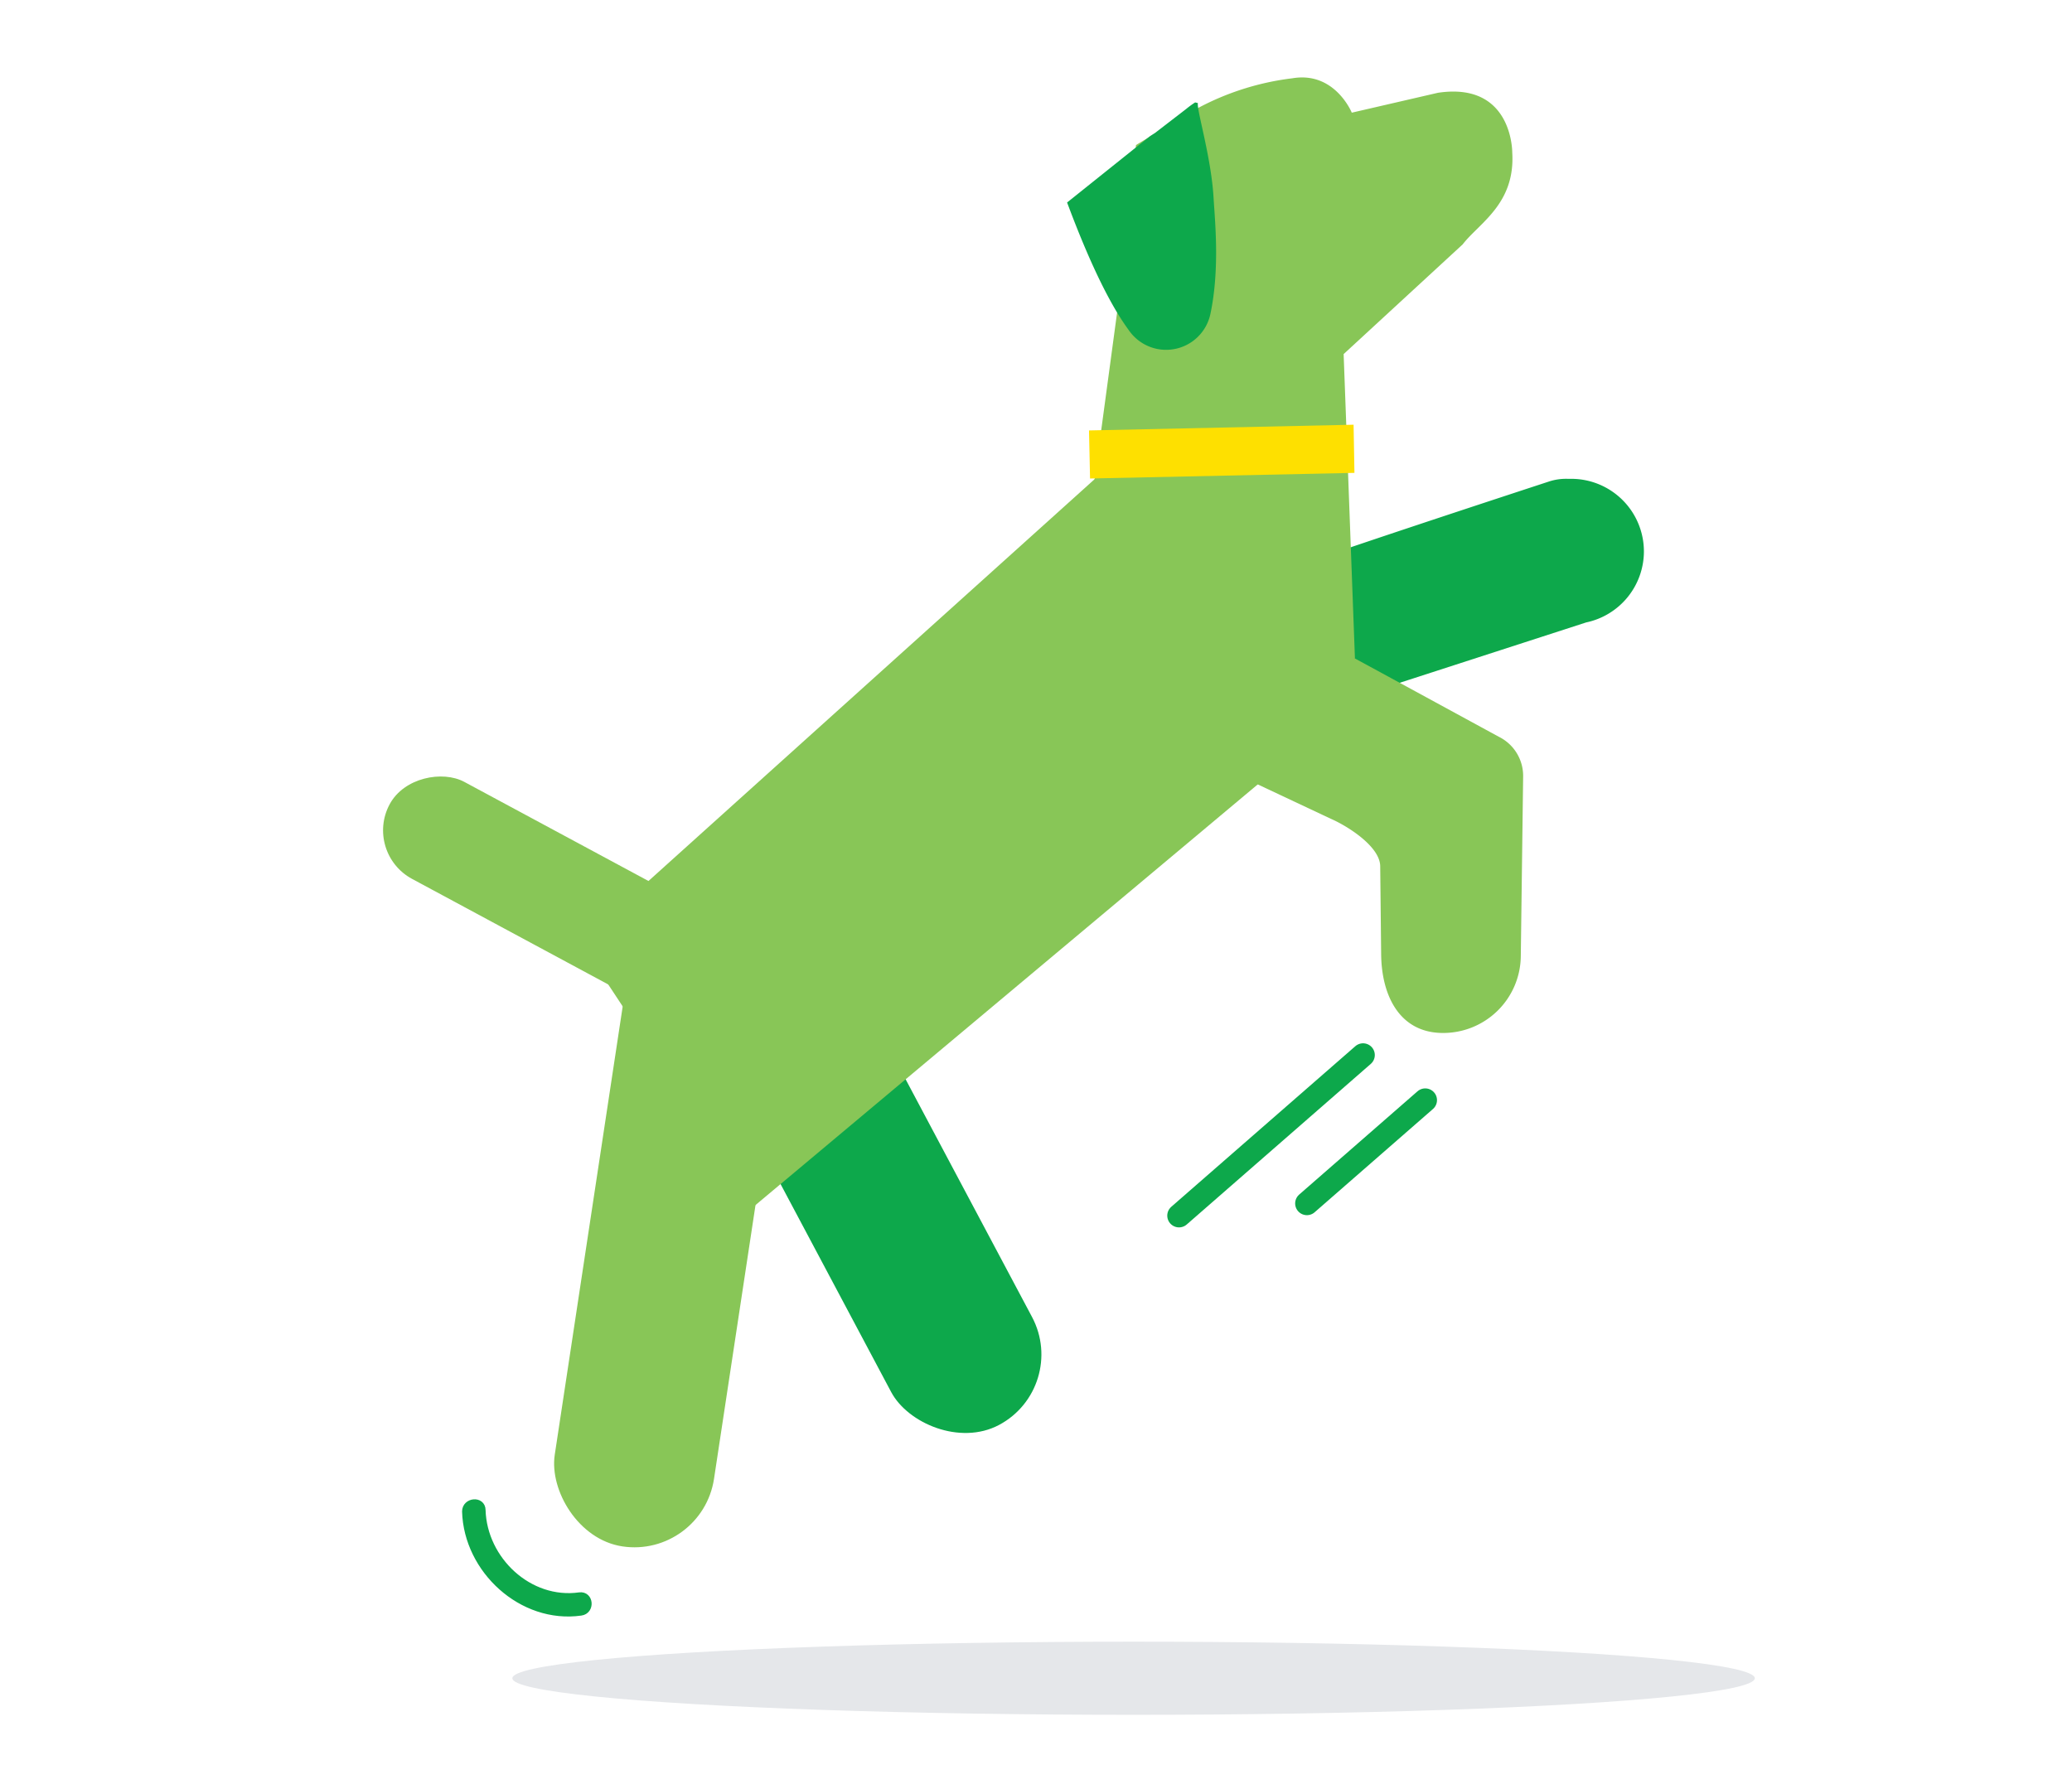
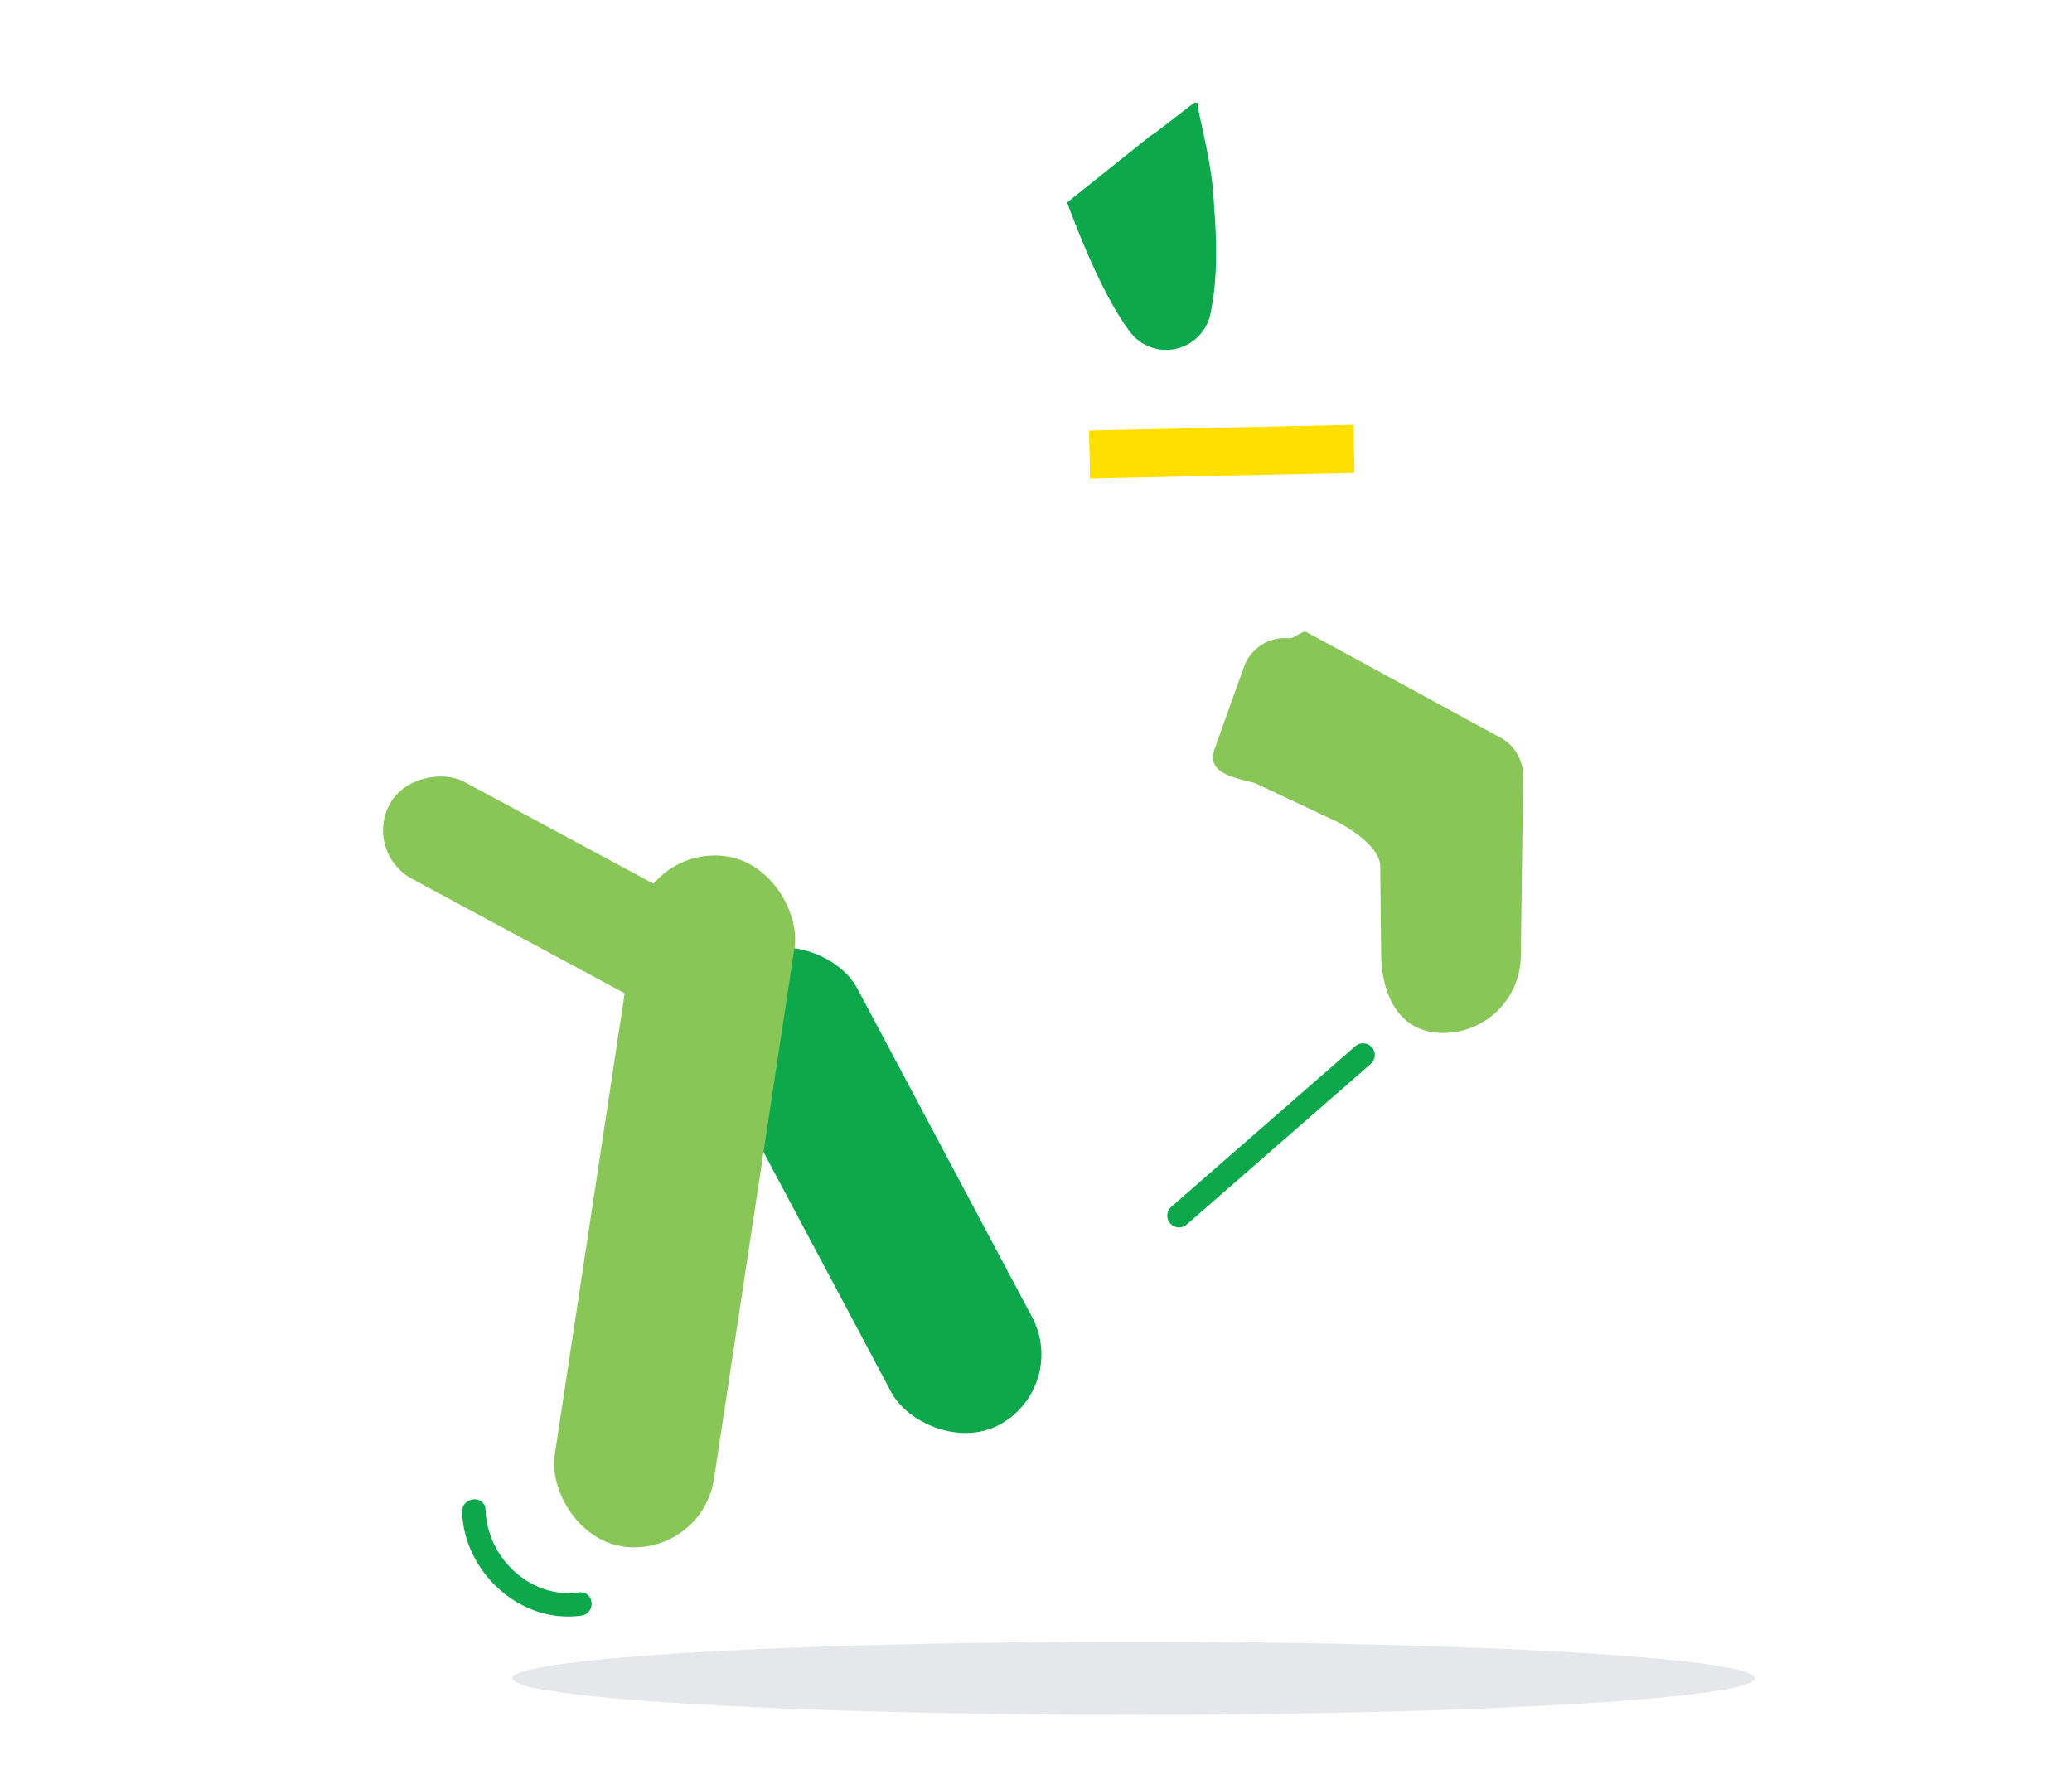
<svg xmlns="http://www.w3.org/2000/svg" id="Layer_2" data-name="Layer 2" viewBox="0 0 264.56 228.46">
  <defs>
    <style>.cls-1,.cls-5{fill:#0da84b;}.cls-2{fill:#88c657;}.cls-3{fill:#e5e7ea;}.cls-4{fill:#fee000;}.cls-5,.cls-6{stroke:#0da84b;stroke-miterlimit:10;}.cls-6{fill:none;stroke-linecap:round;stroke-width:3px;}</style>
  </defs>
  <title>BarxBuddy Icons</title>
  <rect class="cls-1" x="101.43" y="118.07" width="20.38" height="67.9" rx="10.19" transform="translate(-58.3 70.18) rotate(-28)" />
  <rect class="cls-2" x="75.78" y="108.72" width="20.54" height="89.01" rx="10.27" transform="matrix(0.99, 0.15, -0.15, 0.99, 23.93, -11.17)" />
-   <path class="cls-1" d="M209.9,70.41a9.28,9.28,0,0,1-7.37,9.08h0L168.9,90.38l-6.42,3.53-2.55-19.54c1.43-.88,25.08-8.69,37.83-12.87a7,7,0,0,1,2.38-.35h.48A9.28,9.28,0,0,1,209.9,70.41Z" />
-   <path class="cls-2" d="M160.22,100l9.71,4.57c2.14.93,6.28,3.54,6.3,6.06l.12,11.22c.05,5.38,2.4,10,7.77,10.07h0a9.91,9.91,0,0,0,10.06-9.78l.3-23a5.57,5.57,0,0,0-3.13-5.06l-24.5-13.34c-.57-.28-1.58.84-2.21.78h0a5.55,5.55,0,0,0-5.81,3.65l-3.71,10.38C154,98.61,157.05,99.2,160.22,100Z" />
-   <path class="cls-2" d="M140.56,55.29l2.71-20.09,1.78-16.68L150.89,15A34.3,34.3,0,0,1,165,10c5.44-.93,7.6,4.39,7.6,4.39l11-2.54c9.58-1.44,9.49,7.64,9.49,7.64.4,6.56-4.24,9-6.33,11.72L171.56,45.22,173,84l-6.61,16.57L138.31,80.34l1.18-17.09Z" />
-   <polygon class="cls-2" points="96.32 154.02 74.11 120.34 145.01 56.47 174.15 88.82 96.32 154.02" />
+   <path class="cls-2" d="M160.22,100l9.71,4.57c2.14.93,6.28,3.54,6.3,6.06l.12,11.22c.05,5.38,2.4,10,7.77,10.07h0a9.91,9.91,0,0,0,10.06-9.78l.3-23a5.57,5.57,0,0,0-3.13-5.06l-24.5-13.34c-.57-.28-1.58.84-2.21.78a5.55,5.55,0,0,0-5.81,3.65l-3.71,10.38C154,98.61,157.05,99.2,160.22,100Z" />
  <ellipse class="cls-3" cx="144.74" cy="214.33" rx="79.32" ry="4.67" />
  <polygon class="cls-4" points="172.94 60.39 139.18 61.11 139.05 54.97 172.83 54.24 172.94 60.39" />
  <path class="cls-5" d="M74,203.86c-6.47.91-12.31-4.6-12.5-11,0-1.29-2-1.11-2,.17.21,7.42,7.17,13.86,14.66,12.8C75.44,205.67,75.28,203.68,74,203.86Z" />
  <line class="cls-6" x1="174.04" y1="134.74" x2="150.54" y2="155.25" />
-   <line class="cls-6" x1="181.98" y1="140.5" x2="166.87" y2="153.69" />
  <g id="Layer_1" data-name="Layer 1">
    <rect class="cls-2" x="65.55" y="89.07" width="14.07" height="51.86" rx="7.04" transform="translate(208.25 105.59) rotate(118.29)" />
    <path class="cls-1" d="M144.23,42.31c-.06-.07-.1-.14-.15-.21-3.12-4.26-6-11.34-7.83-16.24l8.41-6.73,2.09-1.67c.18-.14.7-.46.7-.46l4-3.08a11.77,11.77,0,0,1,1.15-.84l.35.08c-.17.87,1.69,6.86,2,12.05.17,2.92.82,9.06-.39,14.83A5.78,5.78,0,0,1,144.23,42.31Z" />
  </g>
</svg>